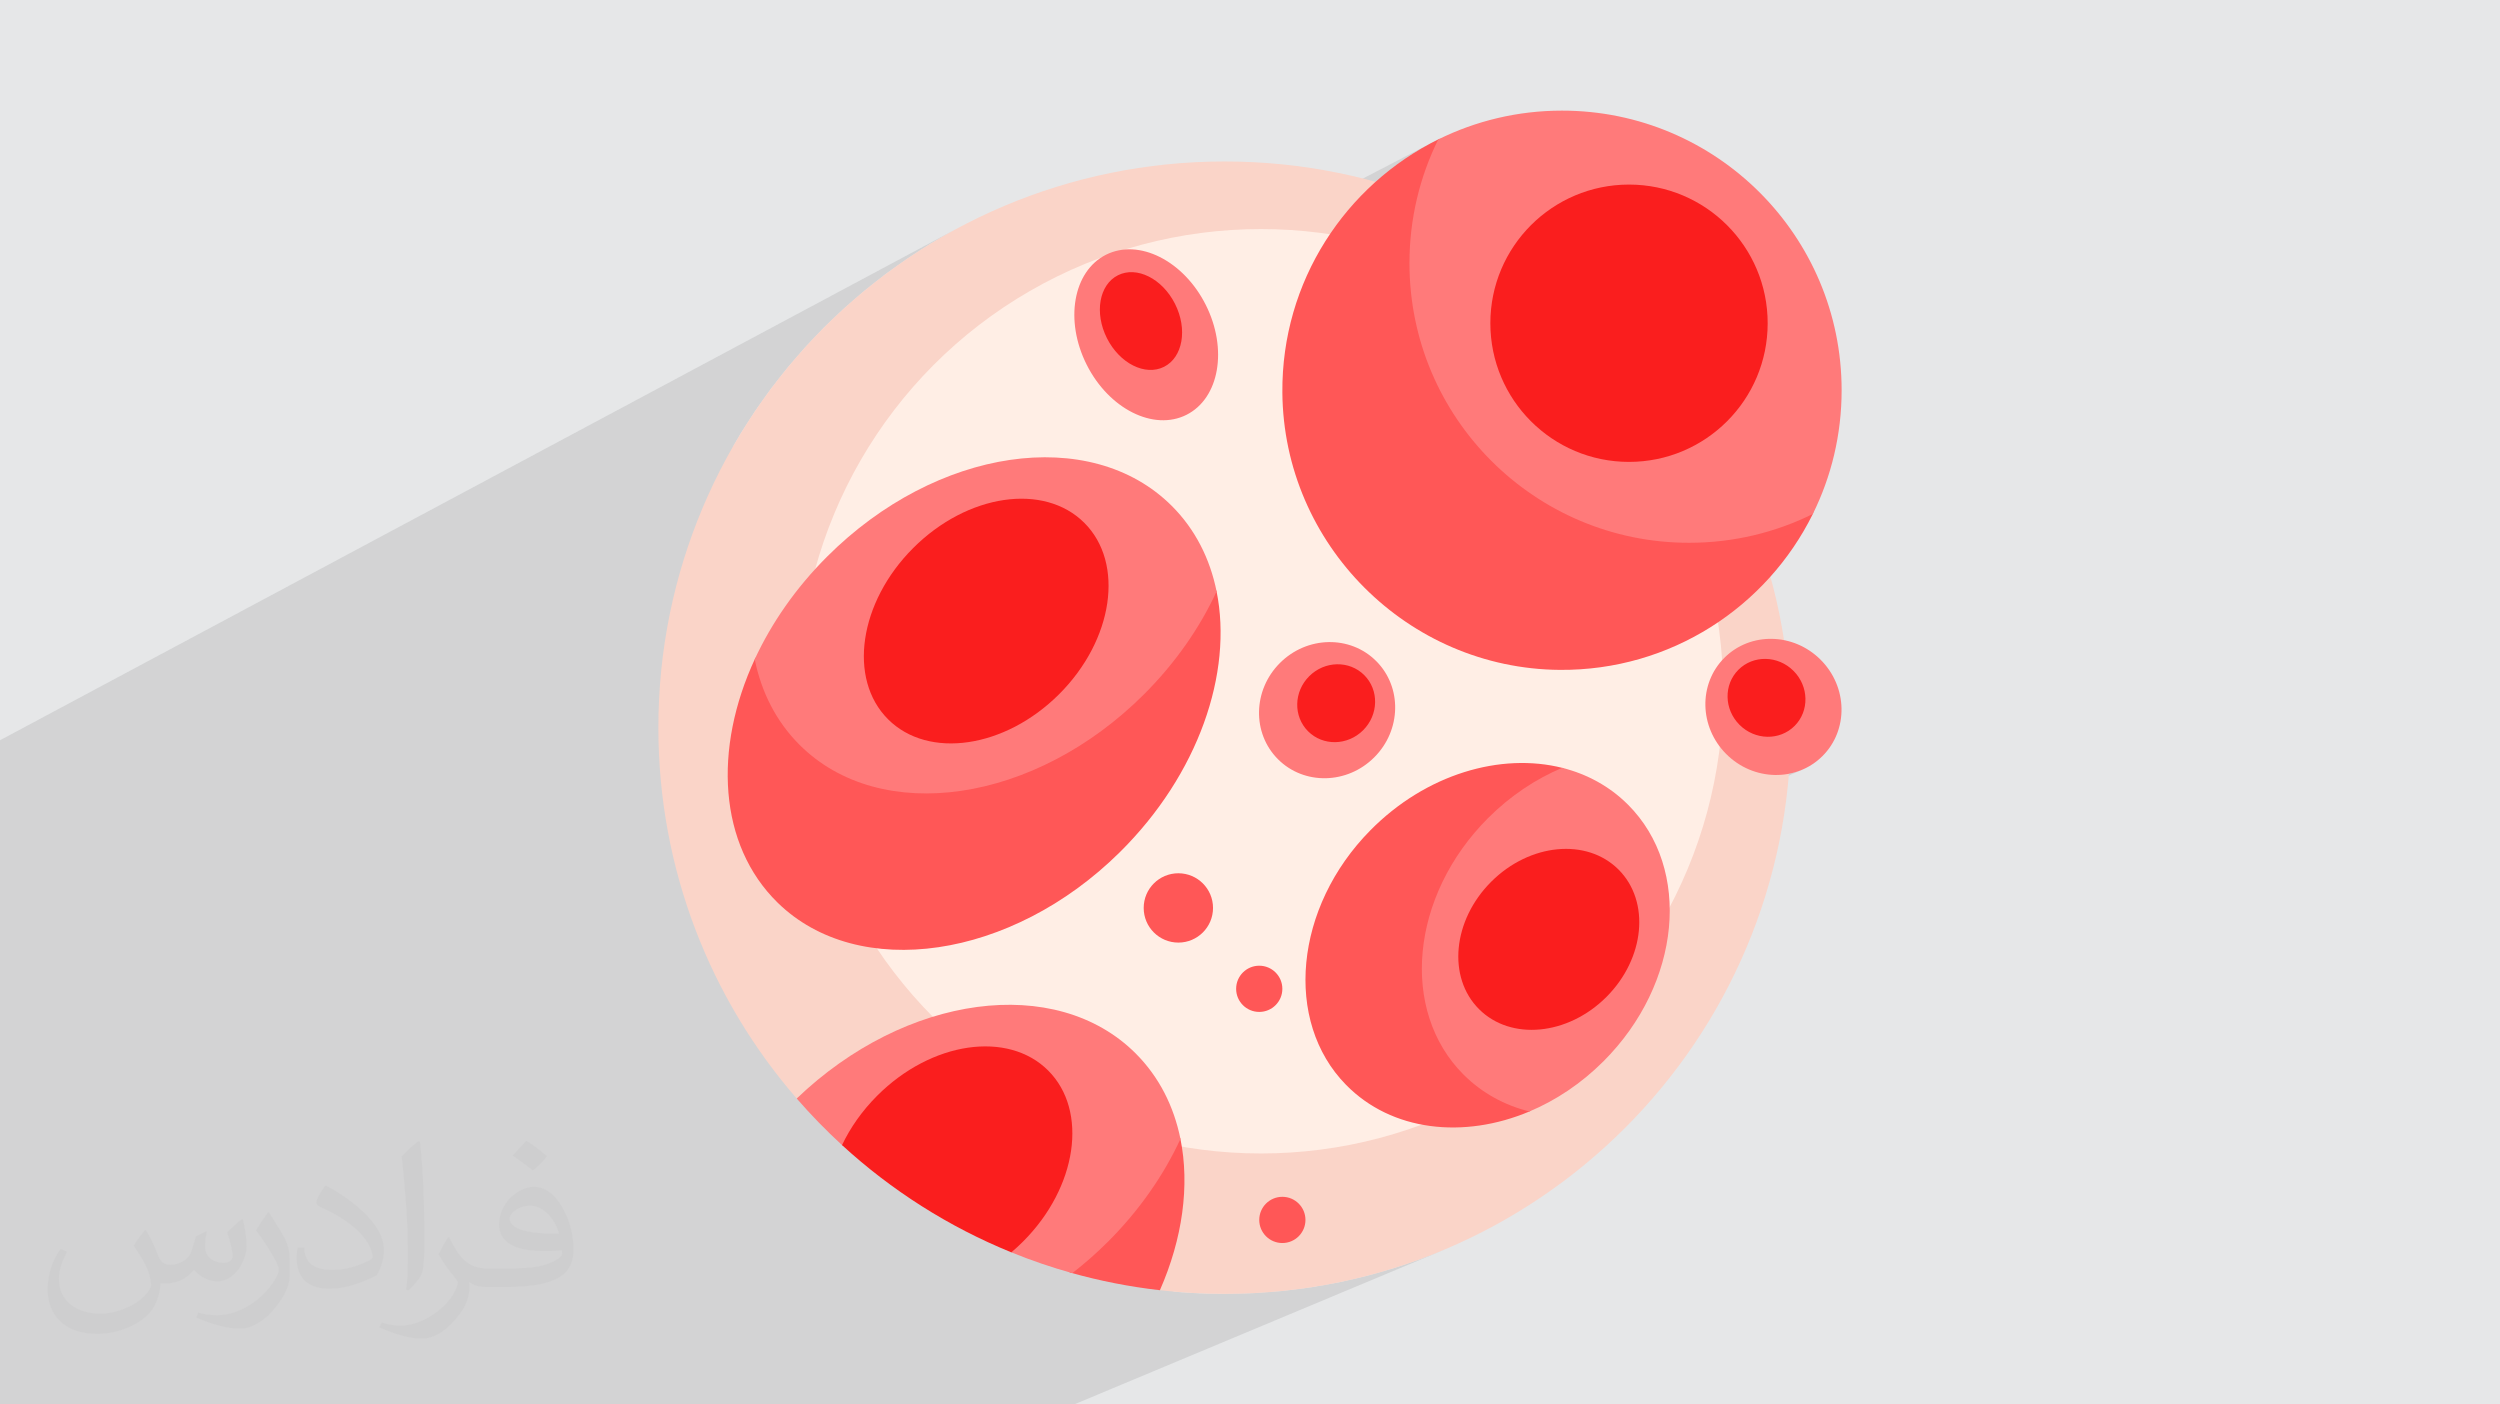
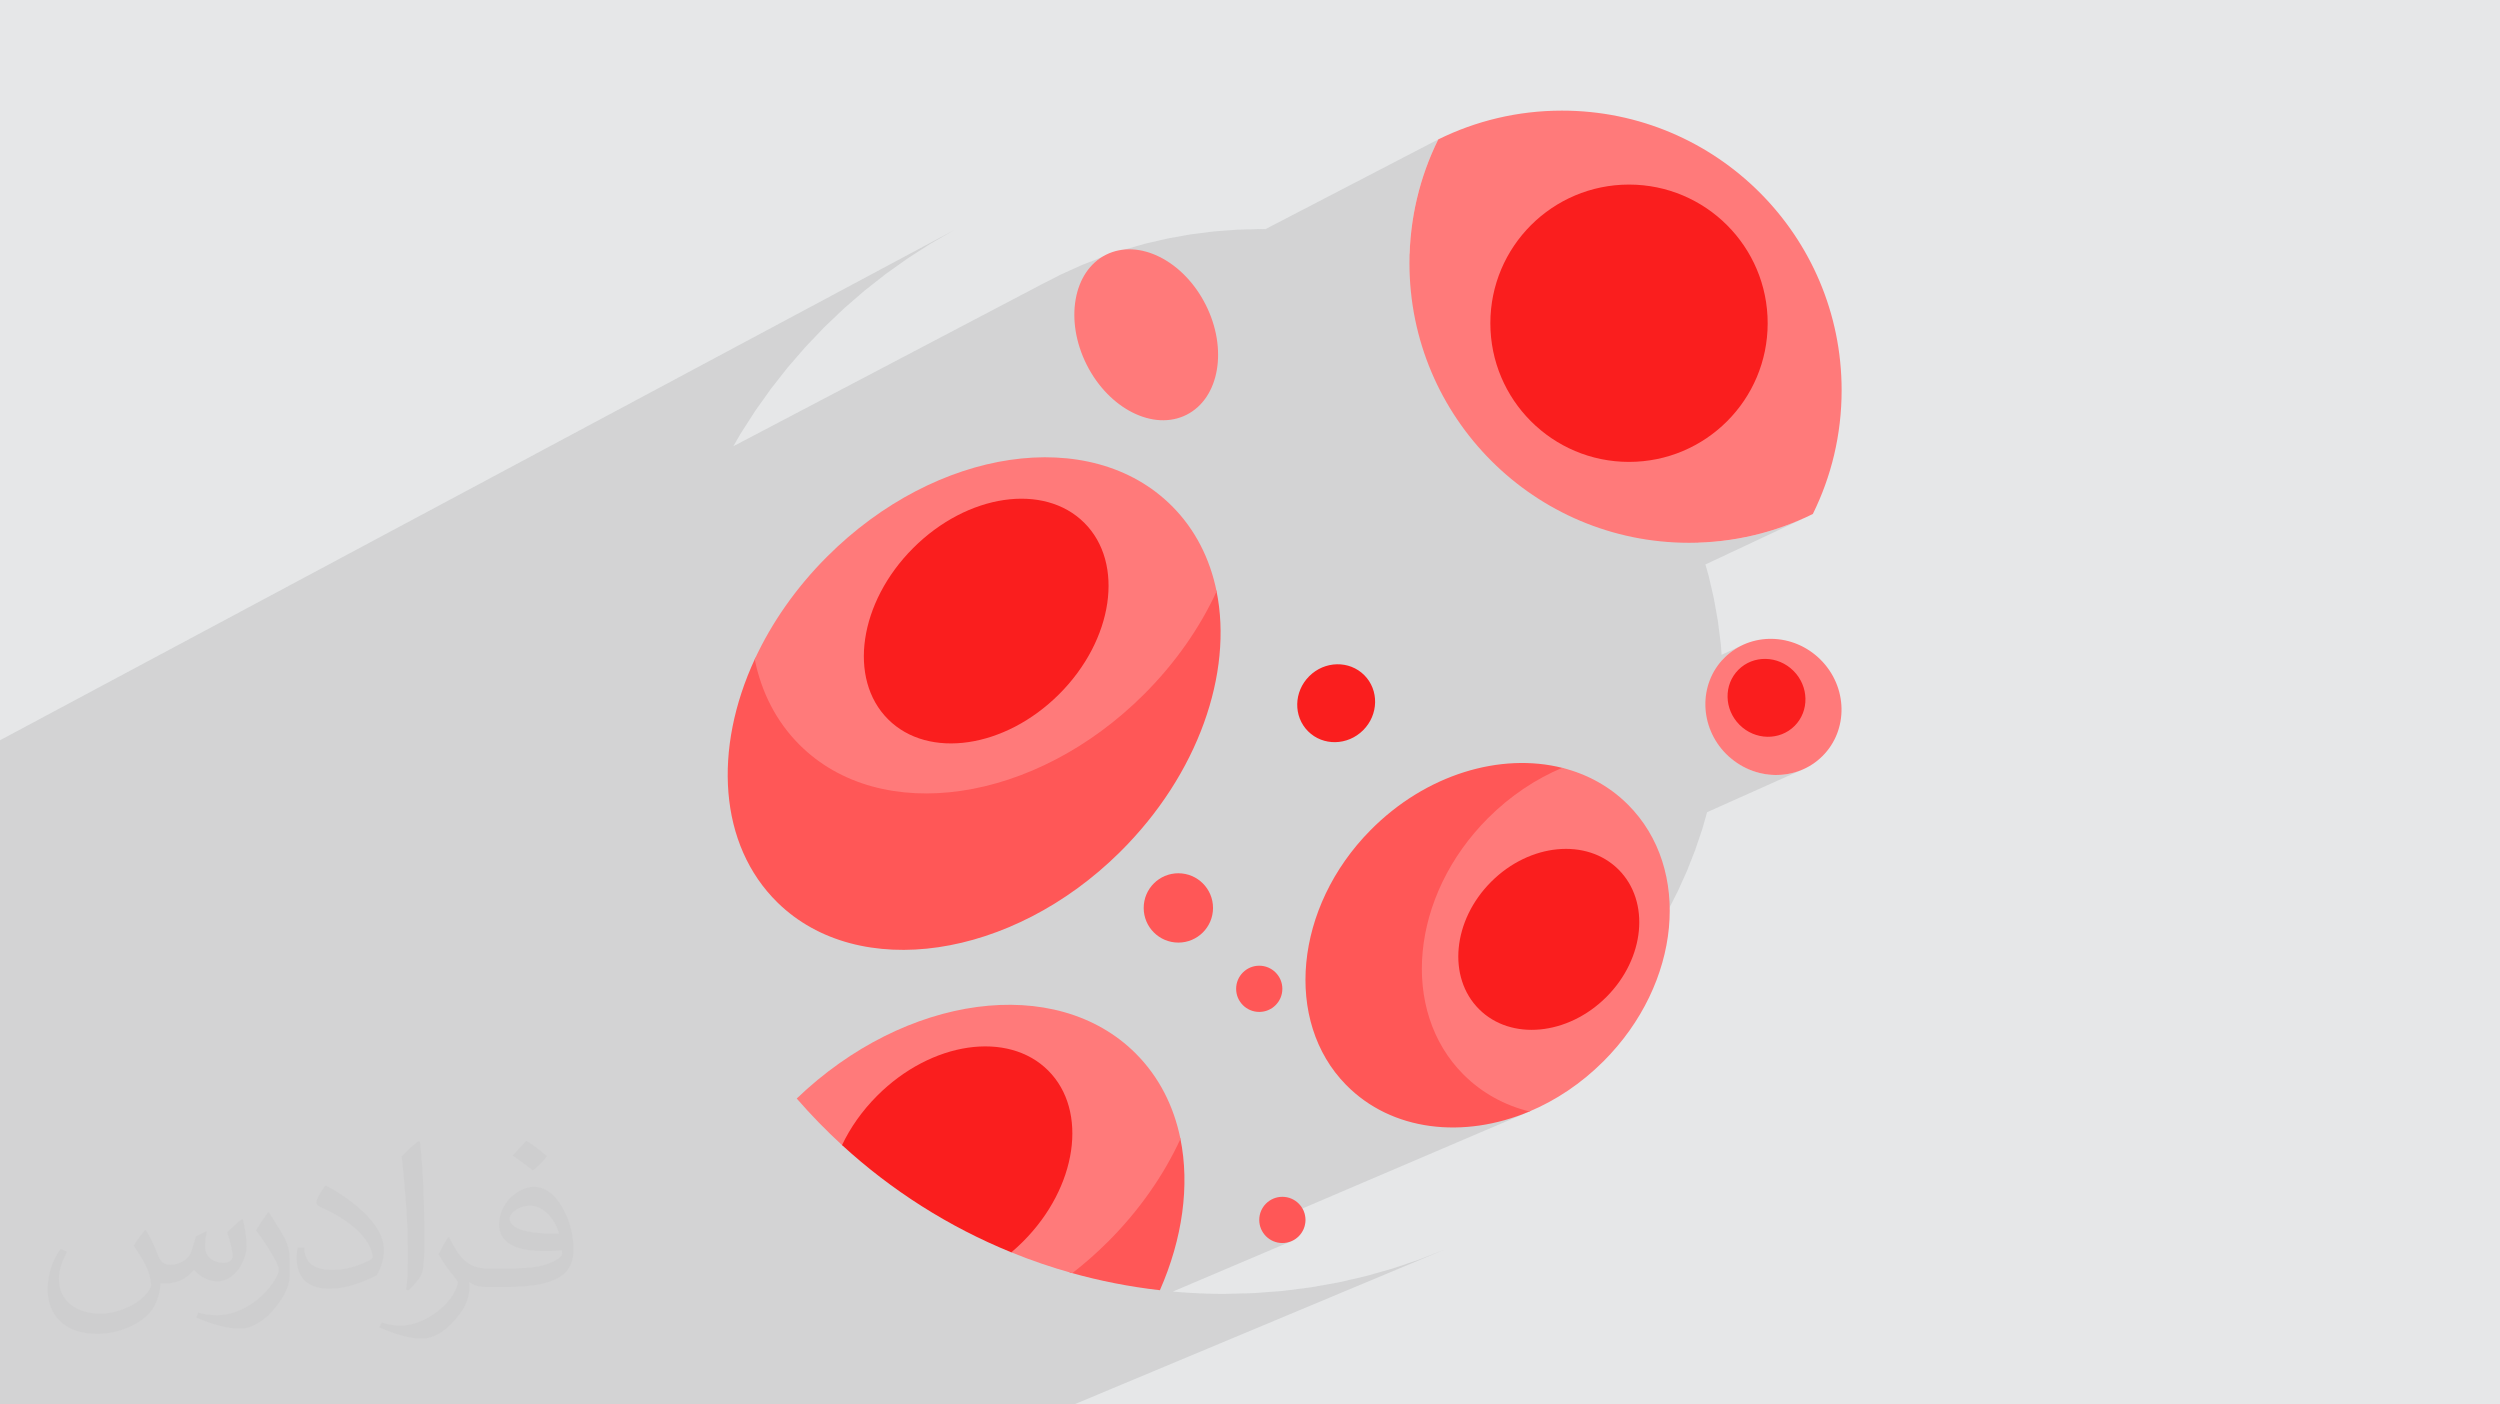
<svg xmlns="http://www.w3.org/2000/svg" xml:space="preserve" width="94.192mm" height="52.917mm" version="1.1" style="shape-rendering:geometricPrecision; text-rendering:geometricPrecision; image-rendering:optimizeQuality; fill-rule:evenodd; clip-rule:evenodd" viewBox="0 0 9404.92 5283.66">
  <defs>
    <style type="text/css">
   
    .fil0 {fill:#E6E7E8}
    .fil7 {fill:#FA1E1E;fill-rule:nonzero}
    .fil3 {fill:#FAD4C8;fill-rule:nonzero}
    .fil5 {fill:#FF5757;fill-rule:nonzero}
    .fil6 {fill:#FF7A7A;fill-rule:nonzero}
    .fil4 {fill:#FFEEE5;fill-rule:nonzero}
    .fil2 {fill:#373435;fill-opacity:0.031}
    .fil1 {fill:#2B2A29;fill-opacity:0.102}
   
  </style>
  </defs>
  <g id="Layer_x0020_1">
    <polygon class="fil0" points="-0,0 9404.92,0 9404.92,5283.66 -0,5283.66 " />
    <polygon class="fil1" points="1113.69,5283.66 1095.72,5283.66 1064.42,5283.66 1025.76,5283.66 1010.71,5283.66 1007.27,5283.66 755.31,5283.66 750.15,5283.66 657.1,5283.66 653.02,5283.66 635.59,5283.66 537.52,5283.66 514.09,5283.66 512.63,5283.66 495.37,5283.66 488.75,5283.66 452.74,5283.66 353.46,5283.66 331.24,5283.66 320.55,5283.66 143.25,5283.66 96.14,5283.66 -0,5283.66 -0,5273.04 -0,5257.22 -0,5254.2 -0,5178.08 -0,5159.84 -0,5134.27 -0,5040.52 -0,4880.5 -0,4783.98 -0,4762.77 -0,4738.3 -0,4717.16 -0,4685.01 -0,4583.85 -0,4458.82 -0,4458.24 -0,4448.96 -0,4245.93 -0,4099.41 -0,3979.41 -0,3913.52 -0,3905.39 -0,3904.74 -0,3818.57 -0,3766.99 -0,3743.98 -0,3691.25 -0,3619.56 -0,3610.55 -0,3334.65 -0,3334.55 -0,3231.91 -0,3141.72 -0,3127.5 -0,2784.82 3591.51,864.5 3502.32,915.79 3415.9,971.2 3332.38,1030.58 3251.92,1093.81 3174.62,1160.76 3100.66,1231.3 3030.12,1305.26 2963.17,1382.56 2899.94,1463.03 2840.56,1546.54 2785.15,1632.96 2758.84,1678.71 3914.94,1071.59 3989.91,1033.2 4066.93,998.37 4137.75,970.45 4160.42,958.55 4149.1,964.74 4144.08,967.95 4145.89,967.24 4226.69,939.9 4309.21,916.47 4393.33,897.05 4478.96,881.77 4565.98,870.7 4654.28,863.99 4743.76,861.73 4760.29,862.14 5380.25,540.15 5377,541.97 5410.68,524.48 5404.27,537.69 5398.03,551 5391.98,564.41 5386.12,577.92 5380.42,591.51 5374.92,605.22 5369.62,619.01 5364.5,632.9 5359.57,646.89 5354.82,660.96 5350.28,675.12 5345.93,689.36 5341.77,703.68 5337.82,718.1 5334.06,732.59 5330.51,747.17 5327.16,761.82 5324.01,776.55 5321.07,791.35 5318.34,806.24 5315.82,821.19 5313.51,836.2 5311.41,851.3 5309.52,866.46 5307.85,881.68 5306.41,896.97 5305.18,912.32 5304.16,927.74 5303.37,943.2 5302.98,954.16 5341.62,967.24 5411.78,994.89 5902.13,745.8 5925.24,735.36 5948.93,726.01 5973.17,717.81 5997.92,710.78 6023.16,704.95 6048.85,700.37 6074.95,697.05 6101.44,695.04 6128.29,694.36 6155.13,695.04 6181.63,697.05 6207.73,700.37 6233.42,704.95 6258.65,710.78 6283.41,717.81 6307.65,726.01 6331.33,735.36 6354.44,745.8 6376.94,757.31 6398.78,769.87 6419.95,783.44 6440.4,797.99 6460.1,813.48 6479.03,829.87 6497.14,847.15 6514.42,865.26 6530.81,884.19 6546.3,903.89 6560.85,924.34 6574.42,945.51 6586.98,967.36 6598.49,989.85 6608.93,1012.96 6618.28,1036.64 6626.48,1060.88 6633.51,1085.64 6639.34,1110.87 6643.92,1136.56 6647.24,1162.66 6649.25,1189.16 6649.93,1216 6649.25,1242.84 6647.24,1269.34 6643.92,1295.44 6639.34,1321.13 6633.51,1346.36 6626.48,1371.12 6618.28,1395.36 6608.93,1419.04 6598.49,1442.16 6586.98,1464.64 6574.42,1486.49 6560.85,1507.66 6546.3,1528.11 6530.81,1547.82 6514.42,1566.74 6497.14,1584.86 6479.03,1602.13 6460.1,1618.53 6440.4,1634.02 6419.95,1648.55 6398.78,1662.12 6376.94,1674.68 6354.44,1686.21 6251.87,1735.47 6272.7,1771.72 6311.1,1846.68 6345.92,1923.71 6377.06,2002.67 6390.14,2041.31 6401.09,2040.92 6416.56,2040.13 6431.97,2039.11 6447.32,2037.88 6462.62,2036.44 6477.83,2034.77 6492.99,2032.88 6508.09,2030.79 6523.1,2028.47 6538.05,2025.95 6552.94,2023.22 6567.74,2020.28 6582.47,2017.14 6597.12,2013.78 6611.7,2010.23 6626.19,2006.47 6640.61,2002.52 6654.93,1998.36 6669.17,1994.01 6683.33,1989.47 6697.4,1984.73 6711.39,1979.79 6725.28,1974.67 6739.07,1969.37 6752.78,1963.87 6766.38,1958.18 6779.89,1952.31 6793.3,1946.26 6806.61,1940.02 6415.75,2123.45 6427.82,2165.98 6447.24,2250.1 6462.53,2335.73 6473.59,2422.75 6476.67,2463.34 6559.38,2425.25 6548.26,2430.58 6537.36,2436.5 6526.73,2443.02 6516.37,2450.12 6506.34,2457.82 6496.62,2466.11 6487.27,2474.98 6478.39,2484.34 6478.28,2484.47 6480.3,2511.06 6480.97,2537.47 6574.94,2494.35 6587.8,2488.58 6601.11,2484.16 6614.75,2481.08 6628.62,2479.36 6642.63,2478.97 6656.67,2479.92 6670.63,2482.2 6684.4,2485.83 6697.9,2490.78 6711,2497.06 6723.6,2504.68 6735.61,2513.61 6746.93,2523.88 6757.19,2535.19 6766.13,2547.2 6773.74,2559.8 6780.03,2572.9 6784.98,2586.4 6788.6,2600.17 6790.89,2614.13 6791.84,2628.17 6791.45,2642.18 6789.72,2656.06 6786.65,2669.7 6782.22,2683.01 6776.45,2695.87 6769.34,2708.18 6760.87,2719.84 6751.05,2730.76 6740.14,2740.57 6740.09,2740.61 9341.19,5283.66 6740.09,2740.61 6728.47,2749.04 6716.16,2756.16 6508.72,2849.75 6514.25,2854.53 6524.6,2862.63 6535.24,2870.14 6546.14,2877.09 6557.27,2883.45 6568.63,2889.24 6580.18,2894.44 6591.89,2899.06 6603.75,2903.09 6615.74,2906.55 6627.84,2909.43 6640.01,2911.71 6652.23,2913.42 6664.49,2914.54 6676.76,2915.08 6689.02,2915.03 6701.24,2914.4 6713.42,2913.17 6725.51,2911.36 6737.49,2908.98 6749.35,2905.99 6761.06,2902.43 6772.61,2898.27 6783.96,2893.52 6422.06,3055.36 6404.39,3117.6 6377.06,3198.4 6345.92,3277.36 6311.1,3354.38 6272.7,3429.35 6230.84,3502.17 6185.61,3572.72 6137.13,3640.89 6085.51,3706.58 6030.86,3769.66 5973.28,3830.05 5912.89,3887.63 5849.8,3942.28 5784.11,3993.9 5715.95,4042.38 5645.39,4087.61 5597.21,4115.32 5605.3,4120.37 5620.76,4129.3 5636.5,4137.68 5652.5,4145.53 5668.76,4152.84 5685.25,4159.62 5701.99,4165.86 5718.94,4171.57 5736.1,4176.76 5753.46,4181.4 5753.95,4181.2 5753.46,4181.4 4899.37,4546.41 4904.29,4555.46 4909.35,4571.78 4911.11,4589.3 4909.35,4606.83 4904.29,4623.14 4896.27,4637.91 4885.65,4650.78 4872.78,4661.39 4858.02,4669.41 4412.31,4858.73 4423.62,4859.73 4438.73,4860.97 4453.88,4862.1 4469.04,4863.12 4484.24,4864.04 4499.47,4864.84 4514.72,4865.54 4530.01,4866.14 4545.32,4866.63 4560.66,4867.01 4576.02,4867.28 4591.41,4867.45 4606.83,4867.5 4716.44,4864.73 4824.62,4856.51 4931.21,4842.96 5036.11,4824.23 5139.16,4800.44 5240.24,4771.74 5339.21,4738.25 5435.94,4700.11 4040.25,5283.66 3621.9,5283.66 3411.98,5283.66 3352.96,5283.66 3352.95,5283.66 3174.28,5283.66 3174.26,5283.66 3116.55,5283.66 2986.82,5283.66 2908.43,5283.66 2886.28,5283.66 2750.19,5283.66 2641.72,5283.66 2586.54,5283.66 2488.64,5283.66 2312.06,5283.66 2163.72,5283.66 2162.33,5283.66 2141.06,5283.66 1452.33,5283.66 1439.39,5283.66 1328.84,5283.66 1328.82,5283.66 1174.67,5283.66 " />
    <path class="fil2" d="M548.54 4627.69c17.95,27.21 29.6,53.36 40.96,82.43 8.45,16.91 12.93,48.09 52.57,48.09 11.61,0 28.28,-3.42 43.06,-11.61 16.63,-8.73 29.32,-21.94 35.94,-42l15.85 -53.36 38.57 -19.02 2.64 2.64c-5.27,20.09 -6.59,39.36 -6.59,54.43 0,44.63 38.57,61.56 69.22,61.56 17.95,0 34.09,-8.73 34.09,-25.11 0,-21.13 -8.98,-57.06 -20.62,-89.29 17.95,-17.95 35.94,-35.94 56.53,-50.47l3.17 1.6c8.98,38.04 14,75.56 14,100.66 0,24.57 -10.83,51.79 -19.81,69.49 -18.49,34.87 -51.25,62.62 -90.87,62.62 -30.1,0 -63.65,-15.07 -86.66,-43.06l-1.32 0c-21.66,26.96 -55.22,51.25 -108.86,51.25l-16.63 0c-2.64,35.41 -10.29,60.49 -21.94,82.95 -31.95,62.34 -126.81,106.47 -216.1,106.47 -124.17,0 -186.51,-71.59 -186.51,-166.96 0,-58.91 19.27,-113.6 48.88,-152.42l24.29 10.04c-18.49,35.41 -30.91,68.68 -30.91,101.45 0,89.29 72.66,131.83 156.4,131.83 77.68,0 173.83,-49.41 191.28,-106.72 -6.59,-62.62 -30.1,-91.93 -66.04,-148.99 10.83,-19.02 24.83,-38.04 42.28,-58.38l3.17 0 0 0 0 0 -0.02 -0.09zm1432.13 -336.04c26.15,16.39 51.79,35.66 76.87,57.85 -14,19.81 -31.45,37.79 -53.11,53.64 -25.11,-20.34 -50.19,-37.79 -75.84,-56.27 17.42,-19.55 34.62,-38.29 52.04,-55.22l0 0 0 0 0 0 0 0 0 0 0.03 0zm13.47 244.11c-42.28,0 -76.87,27.75 -76.87,48.34 0,44.13 84.53,57.85 185.72,57.31 -12.68,-51.79 -57.06,-105.68 -108.86,-105.68l0.01 0.03zm-94.86 236.19c54.96,0 103.04,-1.6 139.74,-10.83 40.96,-10.29 75.56,-30.91 75.56,-45.17 0,-3.7 0,-8.19 -1.32,-11.89 -22.98,2.11 -49.41,2.11 -72.38,2.11 -74.49,0 -131.55,-16.91 -154.02,-58.66 -5.55,-11.61 -9.51,-24.57 -9.51,-39.36 0,-40.43 17.42,-79.79 48.09,-107 25.61,-22.45 53.89,-36.44 82.67,-36.44 52.04,0 93.51,41.75 122.57,107.54 15.85,35.94 26.68,77.4 26.68,129.72 0,34.87 -9.51,64.19 -31.17,85.85 -40.43,39.11 -114.92,53.89 -229.04,53.89l-51.79 0 0 0 -13.47 0c-28.28,0 -48.62,-5.02 -64.72,-17.42l-2.64 0c0.79,6.59 1.32,12.93 1.32,19.02 0,25.61 -8.45,58.38 -25.61,84.53 -50.72,75.3 -105.68,108.04 -153.24,108.04 -48.09,0 -107,-18.49 -160.11,-42.54l9.51 -18.49c17.17,7.13 40.96,11.89 73.7,11.89 85.85,0 198.66,-82.43 212.66,-163 -3.17,-6.59 -8.98,-15.32 -17.17,-24.57 -25.11,-29.85 -40.96,-54.68 -55.75,-80.83 12.68,-25.11 24.29,-45.17 35.13,-63.4l4.49 -0.53c36.72,74.77 69.99,117.55 144.23,117.55l11.61 0 0 0 53.89 0 0 0 0 0 0 0 0 0 0 0 0.09 0.01zm-371.98 79c6.34,-34.34 6.87,-72.91 6.87,-108.86l0 -53.36c0,-99.6 -12.68,-244.36 -22.98,-338.68 17.95,-19.27 43.06,-42 62.87,-57.31l5.81 1.6c13.47,118.62 16.63,256 16.63,383.06 0,33.3 -1.32,65.79 -4.49,89.55 -1.85,30.1 -19.27,52.83 -56.53,87.7l-8.19 -3.7zm-382.8 -157.19c1.85,46.77 24.83,83.49 105.15,83.49 49.93,0 92.19,-12.93 138.96,-35.13 8.45,-3.7 12.93,-8.73 12.93,-12.93 0,-29.32 -22.45,-68.15 -60.23,-103.55 -36.72,-33.3 -85.34,-62.62 -130.76,-82.18 -15.6,-6.59 -20.62,-13.47 -20.62,-20.09 0,-13.47 17.95,-41.75 32.77,-62.09l5.02 -0.53c52.04,27.21 110.17,67.64 153.24,112.53 39.11,41.47 63.4,83.49 63.4,129.19 0,33.81 -10.29,65.51 -26.96,95.11 -57.06,28.79 -117.83,50.72 -178.06,50.72 -73.17,0 -123.1,-34.34 -123.1,-114.92 0,-8.73 0,-22.19 3.17,-39.64l25.11 0 0 0 0 0 0 0 0 0 0 0 -0.02 0zm-132.37 -132.9l45.45 73.45c16.63,27.21 32.23,56.81 32.23,103.55l0 59.7c0,48.34 -30.91,100.13 -80.83,151.38 -39.11,34.62 -73.7,49.41 -105.68,49.41 -47.55,0 -101.98,-14.79 -164.85,-41.75l7.13 -18.49c19.81,5.27 42.79,9.77 71.06,9.77 90.36,-0.53 182.8,-66.57 225.08,-147.15 5.02,-9.26 6.87,-17.95 6.87,-24.04 0,-9.26 -5.02,-19.55 -8.98,-28.79 -22.98,-43.31 -48.62,-82.95 -76.87,-119.68 14.79,-23.25 29.6,-45.7 45.7,-67.9l3.7 0.53 0 0 0 0 0 0 0 0 0 0 -0.02 0.01z" />
    <g id="_2624702499744">
-       <path class="fil3" d="M6736.87 2737.47c0,1176.39 -953.65,2130.04 -2130.05,2130.04 -82.29,0 -163.49,-4.66 -243.34,-13.74 -27.34,-3.12 -24.13,-77.75 -51.14,-81.9 -483.9,-74.05 -914.18,-310.94 -1233.16,-652.97 -17.54,-18.79 -65.13,33.1 -81.98,13.68 -324.22,-373.73 -520.42,-861.52 -520.42,-1395.11 0,-1176.4 953.65,-2130.05 2130.05,-2130.05 1176.39,0 2130.05,953.65 2130.05,2130.05l0 0z" />
-       <circle class="fil4" cx="4743.76" cy="2600.53" r="1738.81" />
      <circle class="fil5" cx="4432.94" cy="3415.6" r="130.41" />
      <circle class="fil5" cx="4737.24" cy="3719.89" r="86.94" />
      <circle class="fil5" cx="4824.18" cy="4589.3" r="86.94" />
-       <path class="fil5" d="M6820.14 1932.93c-172.76,350.19 -534.64,590.37 -952.29,587.15 -571.8,-4.41 -1039.24,-471.84 -1043.64,-1043.64 -3.23,-418.23 237.62,-780.55 588.62,-953.02 9.32,-4.57 19.37,4.8 15.34,14.37 -54.31,128.7 -83.74,270.45 -82.29,419.25 5.59,570.1 471.3,1035.8 1041.39,1041.37 148.21,1.46 289.43,-27.75 417.72,-81.66 10.07,-4.24 19.99,6.36 15.15,16.18z" />
      <path class="fil5" d="M4440.72 4284.08c35.5,175.31 8.25,375.48 -77.24,569.68 -115.09,-13.1 -227.39,-35.36 -336.15,-66.03 -16.33,-4.6 -20.26,-25.89 -6.64,-35.98 51.29,-38 100.98,-80.42 148.4,-127.14 105.56,-104.04 190.06,-219.25 252.42,-338.32 4.91,-9.38 17.48,-10.8 19.22,-2.22z" />
      <path class="fil5" d="M4557.46 2226.56c-62.37,119.06 -146.86,234.28 -252.42,338.32 -406.06,400.17 -980.31,484.56 -1284.09,188.66 -79.29,-77.22 -133.03,-172.6 -162.31,-278.68 -2.17,-7.89 -14.23,-5.71 -18.4,3.29 -157.49,338.9 -137.23,699.76 85.02,917.44 303.87,297.63 880.22,212.95 1286.86,-189.06 297.02,-293.63 426.59,-675.84 364.56,-982.17 -1.74,-8.6 -14.32,-7.16 -19.22,2.21z" />
      <path class="fil5" d="M5877.56 2902.49c-87.22,42.14 -170.68,101.18 -244.86,176.56 -284.19,288.83 -325.01,716.11 -91.28,955.45 60.78,62.23 134.04,106.14 214.37,132.28 6.32,2.06 5.1,11.49 -1.84,14.42 -247.68,104.32 -518.53,74.88 -690.2,-100.04 -235.03,-239.47 -194.07,-668.32 91.47,-957.53 208.85,-211.52 490.88,-293.68 723.19,-234.72 6.17,1.56 5.62,10.44 -0.85,13.58z" />
      <path class="fil6" d="M4272.63 3963.26c87.89,87.89 143.44,198.57 168.22,321.41 -62.75,135.7 -153.99,267.94 -272.17,386.13 -43.21,43.21 -88.33,82.83 -134.79,118.77 -78.35,-21.83 -154.9,-48.03 -229.34,-78.32 -22.21,-9.04 -17.19,-92.26 -39,-102.02 -189.96,-84.9 -365.21,-196.81 -520.85,-330.84 -16.88,-14.54 -60.57,44.49 -76.98,29.44 -60.11,-55.12 -117.04,-113.64 -170.5,-175.25 409.33,-392.43 975.18,-469.55 1275.42,-169.32l0 0.01z" />
      <path class="fil6" d="M5876.16 416.15c-167.13,0 -325.16,38.97 -465.49,108.33 -69.36,140.33 -108.33,298.36 -108.33,465.49 0,580.98 470.99,1051.98 1051.98,1051.98 167.13,0 325.16,-38.97 465.49,-108.33 69.36,-140.33 108.33,-298.36 108.33,-465.49 0,-580.98 -470.99,-1051.98 -1051.98,-1051.98z" />
      <ellipse class="fil6" transform="matrix(0.294 -0.148 0.148 0.294 4312.05 1259.45)" rx="761.59" ry="1023.92" />
-       <ellipse class="fil6" transform="matrix(0.233 -0.233 0.233 0.233 4992.5 2671.6)" rx="792.55" ry="761.59" />
      <ellipse class="fil6" transform="matrix(0.233 -0.233 0.233 0.233 6671.67 2659.39)" rx="761.59" ry="792.55" />
      <path class="fil6" d="M3111.44 2094.1c-118.18,118.18 -209.41,250.41 -272.17,386.13 24.77,122.84 80.32,233.51 168.22,321.41 305.57,305.57 886.33,220.25 1297.16,-190.57 118.17,-118.18 209.41,-250.42 272.17,-386.13 -24.77,-122.84 -80.32,-233.51 -168.22,-321.41 -305.58,-305.58 -886.33,-220.26 -1297.16,190.57z" />
      <path class="fil6" d="M6124.57 3027.23c-69.35,-69.35 -154.5,-115.32 -247.59,-138.69 -99.3,41.75 -194.89,105 -278.89,188.99 -291.99,291.99 -333.28,724.12 -92.21,965.18 69.34,69.35 154.49,115.32 247.58,138.69 99.31,-41.75 194.89,-105 278.88,-188.99 292.01,-291.99 333.29,-724.11 92.23,-965.18z" />
      <path class="fil7" d="M3300.08 4121.88c-57,56.99 -101.36,120.6 -132.38,185.96 185.15,169.76 400.41,307.21 636.85,403.41 15.12,-12.74 29.88,-26.3 44.25,-40.65 203.71,-203.72 246.02,-491.7 94.5,-643.22 -151.53,-151.53 -439.5,-109.22 -643.22,94.5z" />
-       <ellipse class="fil7" transform="matrix(0.294 -0.148 0.148 0.294 4292.34 1207.74)" rx="435.71" ry="585.79" />
      <ellipse class="fil7" transform="matrix(0.233 -0.233 0.233 0.233 5026.64 2645.48)" rx="453.44" ry="435.71" />
      <ellipse class="fil7" transform="matrix(0.233 -0.233 0.233 0.233 6645.55 2625.25)" rx="435.71" ry="453.44" />
      <circle class="fil7" cx="6128.29" cy="1216" r="521.64" />
      <ellipse class="fil7" transform="matrix(0.233 -0.233 0.233 0.233 3710.07 2336.43)" rx="1585.1" ry="1179" />
      <ellipse class="fil7" transform="matrix(0.233 -0.233 0.233 0.233 5826.5 3533.85)" rx="1126.6" ry="930.11" />
    </g>
  </g>
</svg>